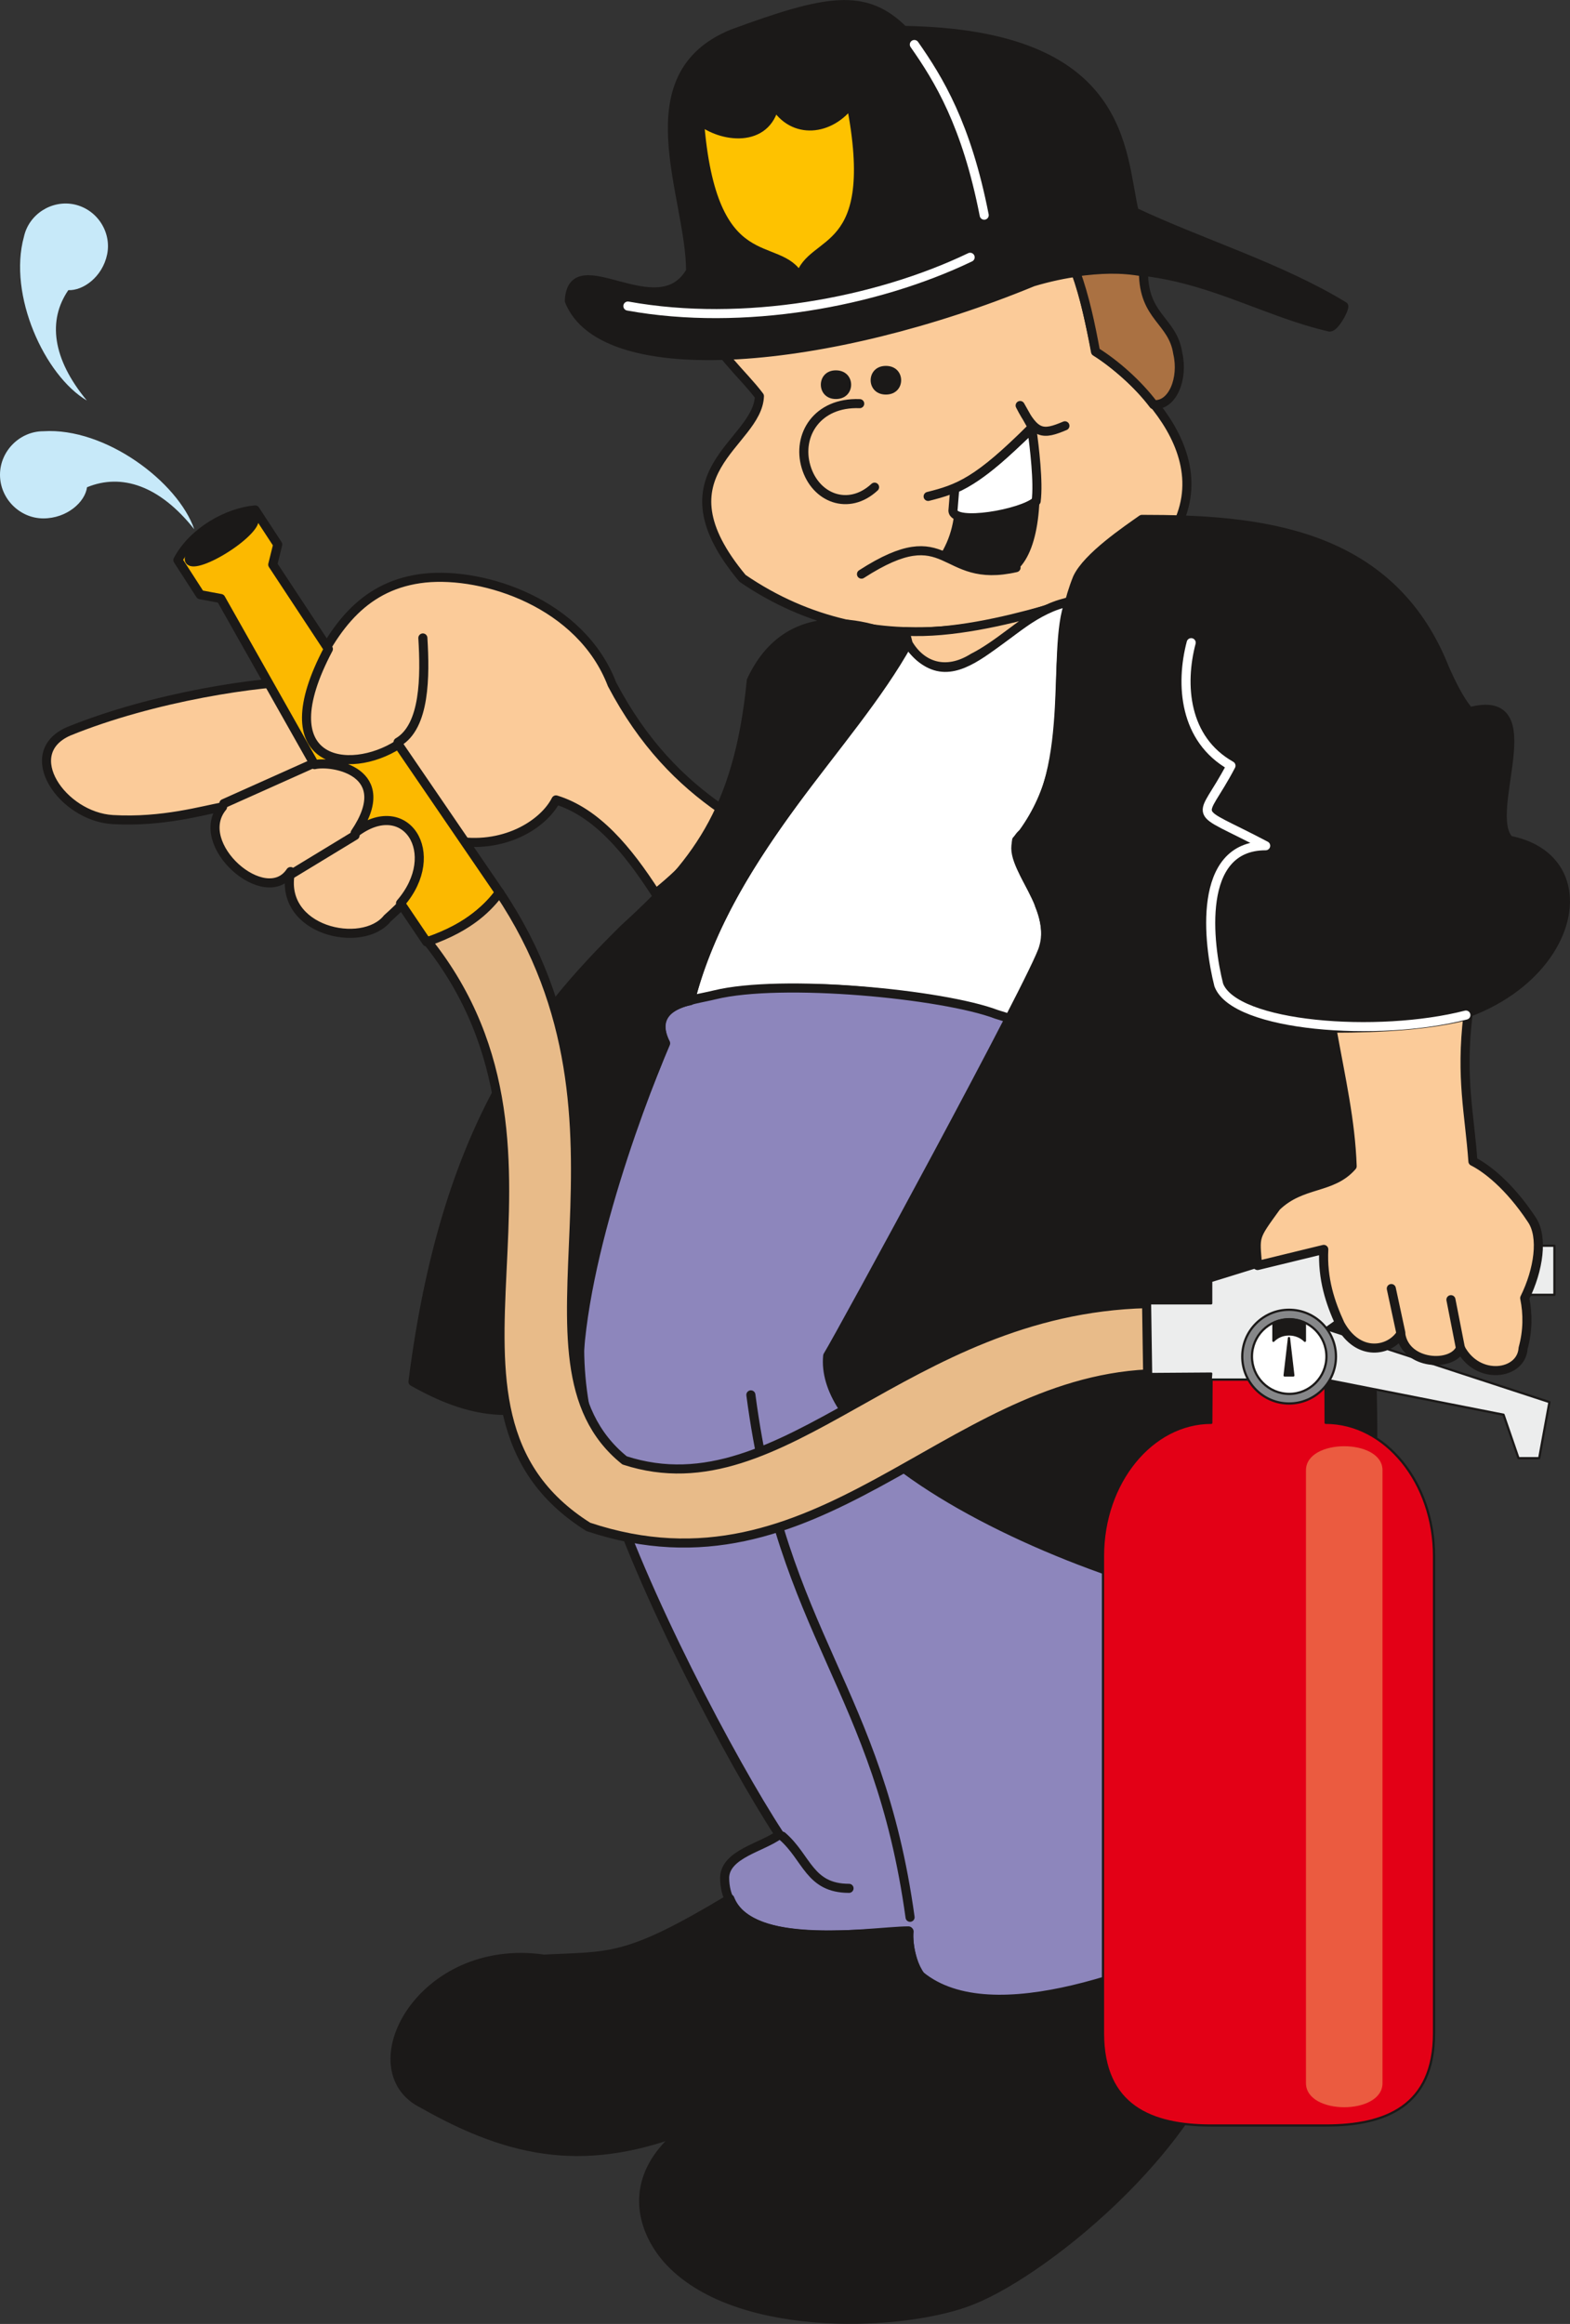
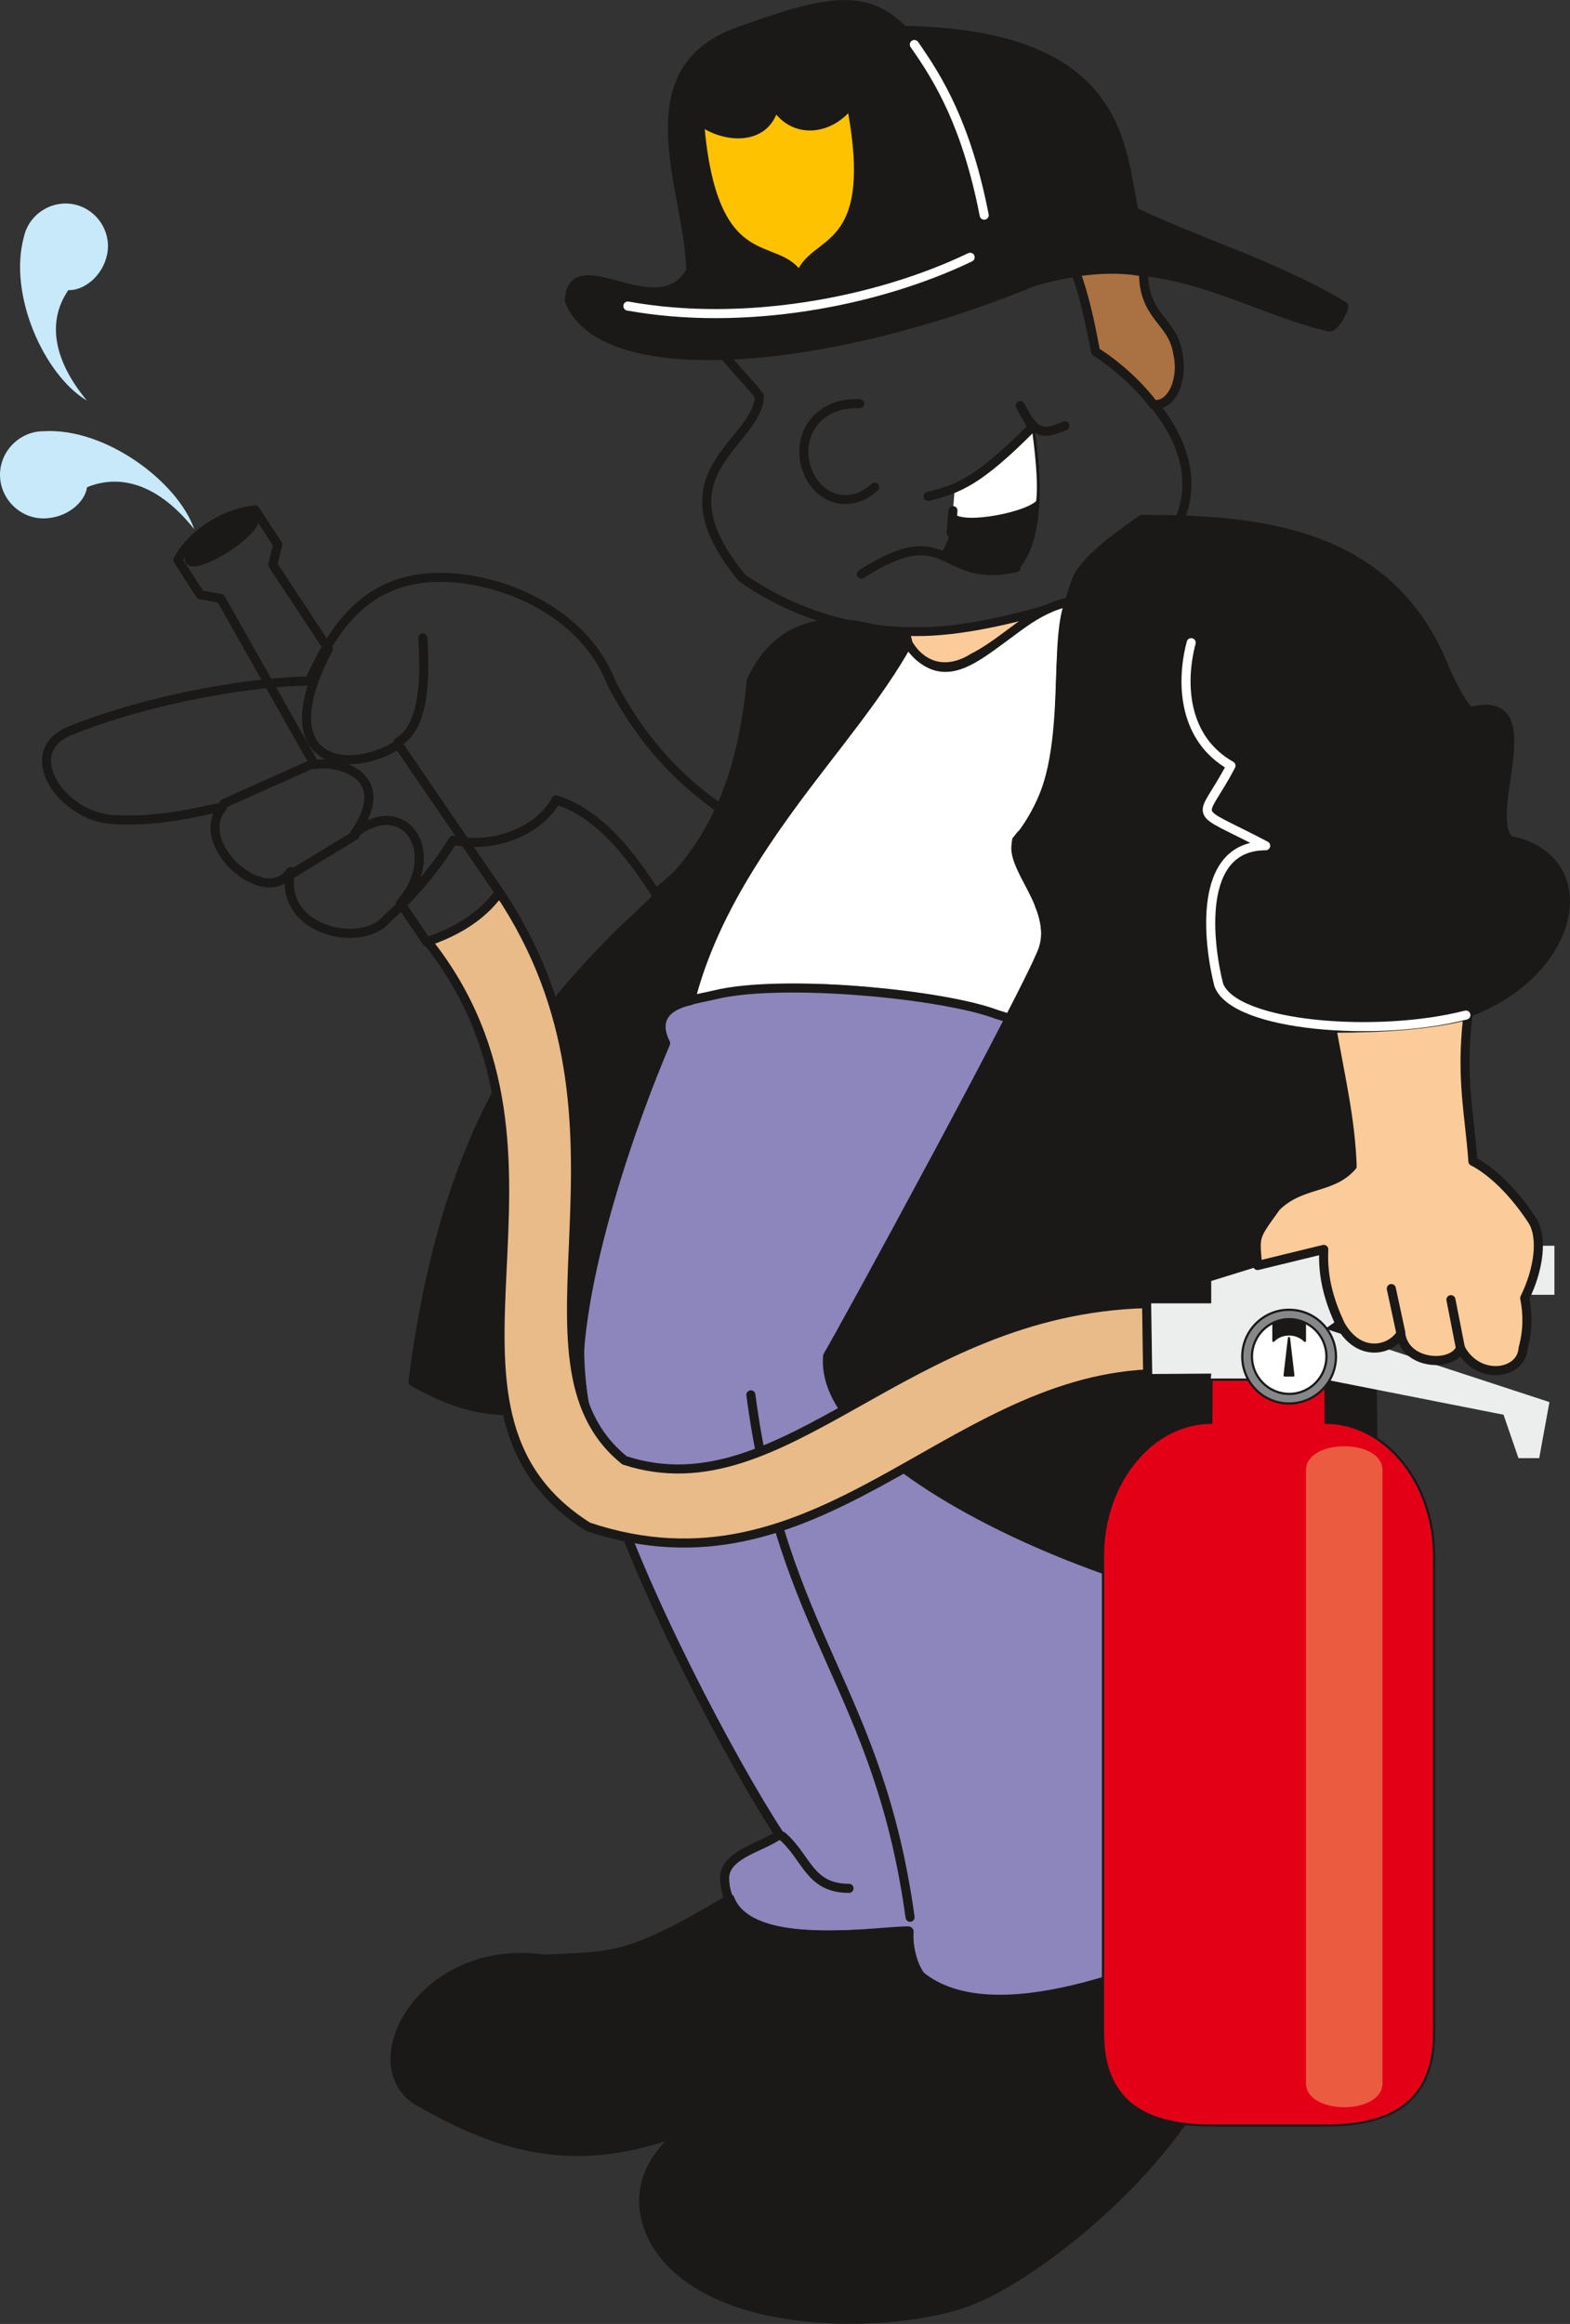
<svg xmlns="http://www.w3.org/2000/svg" version="1.2" width="666.822" height="986.608" viewBox="0 0 17643 26104" preserveAspectRatio="xMidYMid" fill-rule="evenodd" stroke-width="28.222" stroke-linejoin="round" xml:space="preserve">
  <rect x="0" y="0" width="17643" height="26104" fill="#333333" stroke="none" />
  <defs class="ClipPathGroup">
    <clipPath id="a" clipPathUnits="userSpaceOnUse">
      <path d="M0 0h17643v26104H0z" />
    </clipPath>
  </defs>
  <g class="SlideGroup">
    <g class="Slide" clip-path="url(#a)">
      <g class="Page">
        <g class="com.sun.star.drawing.ClosedBezierShape">
          <path class="BoundingBox" fill="none" d="M472 1848h12919v8688H472z" />
-           <path fill="#FBCB99" d="M8105 9089c-455-315-876-737-1227-1402-350-912-1437-1262-2103-1194-665 71-1016 526-1299 1158-554-2-1752 176-2705 564-563 247-69 958 495 991s1024-107 1235-142c-351 421 485 1148 764 726-139 668 809 876 1088 526 315-280 562-594 737-876 561 106 1016-176 1158-455 455 140 805 561 1120 1051 387-314 526-490 737-947Zm0 0Zm429-4639c-373-500-1290-1041 79-2078 970-530 1774-715 2894-23 561 300 650 856 808 1598 477 320 1689 1374 548 2422-1333 711-3033 1145-4519 127-996-1193 170-1505 190-2046Z" />
          <path fill="none" stroke="#1B1918" stroke-width="102" stroke-linecap="round" d="M8105 9089c-455-315-876-737-1227-1402-350-912-1437-1262-2103-1194-665 71-1016 526-1299 1158-554-2-1752 176-2705 564-563 247-69 958 495 991s1024-107 1235-142c-351 421 485 1148 764 726-139 668 809 876 1088 526 315-280 562-594 737-876 561 106 1016-176 1158-455 455 140 805 561 1120 1051 387-314 526-490 737-947Zm429-4639c-373-500-1290-1041 79-2078 970-530 1774-715 2894-23 561 300 650 856 808 1598 477 320 1689 1374 548 2422-1333 711-3033 1145-4519 127-996-1193 170-1505 190-2046Z" />
        </g>
        <g class="com.sun.star.drawing.ClosedBezierShape">
          <path class="BoundingBox" fill="none" d="M7706 6710h4364v4900H7706z" />
          <path fill="#FFF" d="M7757 11251c1156-338 3076-41 3905 307 59-218 39-648 39-770 86-233 55-440-21-623-7-124-292-439-256-726 693-696 376-2137 594-2678-734 132-1261 1235-1820 464-693 1177-2073 2478-2441 4026Z" />
          <path fill="none" stroke="#1B1918" stroke-width="102" stroke-linecap="round" d="M7757 11251c1156-338 3076-41 3905 307 59-218 39-648 39-770 86-233 55-440-21-623-7-124-292-439-256-726 693-696 376-2137 594-2678-734 132-1261 1235-1820 464-693 1177-2073 2478-2441 4026Z" />
        </g>
        <g class="com.sun.star.drawing.ClosedBezierShape">
          <path class="BoundingBox" fill="none" d="M6463 11046h7650v11538H6463z" />
          <path fill="#8D86BC" d="M8758 20607c-190 143-603 216-615 480 0 902 1621 602 2066 602 0 1560 2581 531 3237 239 934-541 162-1252-165-1681-445-1870 190-3880 779-5046l-292-129c115-539 247-1443-211-1791-2-175-66-437-612-724-30-531-1299-1031-1746-1163-604-229-2418-403-3168-219-264 66-762 97-556 541-612 1565-1394 3127-671 4867 401 1281 1423 3214 1954 4024Z" />
          <path fill="none" stroke="#1B1918" stroke-width="102" stroke-linecap="round" d="M8758 20607c-190 143-603 216-615 480 0 902 1621 602 2066 602 0 1560 2581 531 3237 239 934-541 162-1252-165-1681-445-1870 190-3880 779-5046l-292-129c115-539 247-1443-211-1791-2-175-66-437-612-724-30-531-1299-1031-1746-1163-604-229-2418-403-3168-219-264 66-762 97-556 541-612 1565-1394 3127-671 4867 401 1281 1423 3214 1954 4024Z" />
        </g>
        <g class="com.sun.star.drawing.ClosedBezierShape">
          <path class="BoundingBox" fill="none" d="M4387 21277h9580v4827H4387z" />
          <path fill="#1B1918" d="M13758 21731c185 237 185 425 107 821-252 1456-2091 2942-2930 3280-726 302-2619 401-3404-422-419-439-711-1448 1397-2040 480-137 897-1004 1341-1245 750 757 2541 43 3489-394Zm0 0Zm-5556-403c-1166 701-1334 640-2091 678-1392-198-2133 1247-1359 1625 1018 578 1859 723 3005 265 534-450 1176-427 1512-722 338-350 640-830 1018-1062-38-116-84-246-71-416-729 35-1806 162-2014-368Z" />
          <path fill="none" stroke="#1B1918" stroke-width="102" stroke-linecap="round" d="M13758 21731c185 237 185 425 107 821-252 1456-2091 2942-2930 3280-726 302-2619 401-3404-422-419-439-711-1448 1397-2040 480-137 897-1004 1341-1245 750 757 2541 43 3489-394Z" />
          <path fill="none" stroke="#1B1918" stroke-width="102" stroke-linecap="round" d="M8202 21328c-1166 701-1334 640-2091 678-1392-198-2133 1247-1359 1625 1018 578 1859 723 3005 265 534-450 1176-427 1512-722 338-350 640-830 1018-1062-38-116-84-246-71-416-729 35-1806 162-2014-368Z" />
        </g>
        <g class="com.sun.star.drawing.ClosedBezierShape">
          <path class="BoundingBox" fill="none" d="M4590 5782h13054v12377H4590z" />
          <path fill="#1B1918" d="M10208 7215c-660 1194-1991 2304-2453 4026-155 26-445 147-275 478-335 778-1049 2729-975 3945-716 290-1219 219-1864-144 363-2861 1358-4086 2369-5084 785-719 1286-1295 1433-2791 470-1009 1516-552 1765-430Zm0 0Zm2625-1381c1283 0 2789 119 3404 1681 53 119 165 361 276 480 889-239 140 1135 448 1443 1320 259 505 2357-1857 2075-82-89 714 5223 68 6508-1145 501-6013-1295-5871-2791 140-224 2346-4278 2425-4583 162-529-539-1026-232-1288 681-942 224-1902 613-2865 111-241 558-541 726-660Z" />
          <path fill="none" stroke="#1B1918" stroke-width="102" stroke-linecap="round" d="M10208 7215c-660 1194-1991 2304-2453 4026-155 26-445 147-275 478-335 778-1049 2729-975 3945-716 290-1219 219-1864-144 363-2861 1358-4086 2369-5084 785-719 1286-1295 1433-2791 470-1009 1516-552 1765-430Zm2625-1381c1283 0 2789 119 3404 1681 53 119 165 361 276 480 889-239 140 1135 448 1443 1320 259 505 2357-1857 2075-82-89 714 5223 68 6508-1145 501-6013-1295-5871-2791 140-224 2346-4278 2425-4583 162-529-539-1026-232-1288 681-942 224-1902 613-2865 111-241 558-541 726-660Z" />
        </g>
        <g class="com.sun.star.drawing.ClosedBezierShape">
          <path class="BoundingBox" fill="none" d="M10567 4773h1118v1671h-1118z" />
          <path fill="#1B1918" d="M10597 6239c144-239 170-463 170-751 313-195 559-424 827-685 120 746 61 1349-178 1573-280 58-463 71-819-137Z" />
          <path fill="none" stroke="#1B1918" stroke-width="59" stroke-linecap="round" d="M10597 6239c144-239 170-463 170-751 313-195 559-424 827-685 120 746 61 1349-178 1573-280 58-463 71-819-137Z" />
        </g>
        <g class="com.sun.star.drawing.ClosedBezierShape">
          <path class="BoundingBox" fill="none" d="M10126 6806h1652v732h-1652z" />
          <path fill="#FBCB99" d="M10175 7093c10 43 20 90 33 136 144 246 415 353 727 157 274-137 562-410 793-531-425 119-1039 266-1553 238Z" />
          <path fill="none" stroke="#1B1918" stroke-width="97" stroke-linecap="round" d="M10175 7093c10 43 20 90 33 136 144 246 415 353 727 157 274-137 562-410 793-531-425 119-1039 266-1553 238Z" />
        </g>
        <g class="com.sun.star.drawing.ClosedBezierShape">
-           <path class="BoundingBox" fill="none" d="M6347 1h8806v4046H6347z" />
          <path fill="#1B1918" d="M14943 3674c-1018-234-1882-941-3335-508-2277 939-4827 1173-5210 213 30-646 1000 307 1363-333 0-847-693-2191 470-2666 1060-390 1491-469 1923-38 2513 38 2434 1372 2592 2038 747 353 1648 627 2355 1060 0 51-105 234-158 234Z" />
          <path fill="none" stroke="#1B1918" stroke-width="102" stroke-linecap="round" d="M14943 3674c-1018-234-1882-941-3335-508-2277 939-4827 1173-5210 213 30-646 1000 307 1363-333 0-847-693-2191 470-2666 1060-390 1491-469 1923-38 2513 38 2434 1372 2592 2038 747 353 1648 627 2355 1060 0 51-105 234-158 234Z" />
        </g>
        <g class="com.sun.star.drawing.ClosedBezierShape">
          <path class="BoundingBox" fill="none" d="M7807 1104h1894v2069H7807z" />
          <path fill="#FEC200" d="M8705 1173c206 348 629 300 857-17 343 1745-445 1499-575 1964-236-452-989 48-1128-1774 243 203 755 269 846-173Z" />
          <path fill="none" stroke="#1B1918" stroke-width="103" stroke-linecap="round" d="M8705 1173c206 348 629 300 857-17 343 1745-445 1499-575 1964-236-452-989 48-1128-1774 243 203 755 269 846-173Z" />
        </g>
        <g class="com.sun.star.drawing.ClosedBezierShape">
          <path class="BoundingBox" fill="none" d="M12037 2971h1268v1627h-1268z" />
          <path fill="#AA7142" d="M12088 3055c101 279 167 588 223 895 225 140 476 362 652 595 216 18 338-297 272-577-56-371-385-401-385-913-259-47-483-37-762 0Z" />
          <path fill="none" stroke="#1B1918" stroke-width="102" stroke-linecap="round" d="M12088 3055c101 279 167 588 223 895 225 140 476 362 652 595 216 18 338-297 272-577-56-371-385-401-385-913-259-47-483-37-762 0Z" />
        </g>
        <g class="com.sun.star.drawing.PolyPolygonShape">
          <path class="BoundingBox" fill="none" d="M12872 13980h4610v2413h-4610z" />
          <path fill="#ECEDED" d="m13606 15497 5-68-716 5-10-794h726v-251l1278-396h2579v551h-2032l-542 381 2518 824-115 630h-233l-168-488-1997-394h-1293Z" />
-           <path fill="none" stroke="#1B1918" stroke-width="25" stroke-linecap="round" d="m13606 15497 5-68-716 5-10-794h726v-251l1278-396h2579v551h-2032l-542 381 2518 824-115 630h-233l-168-488-1997-394h-1293Z" />
        </g>
        <g class="com.sun.star.drawing.ClosedBezierShape">
          <path class="BoundingBox" fill="none" d="M12382 15484h3747v8405h-3747z" />
          <path fill="#E30016" d="m13612 15982 3-485h1280l2 485c672 0 1218 673 1218 1496v5359c0 823-546 1038-1218 1038h-1285c-669 0-1217-215-1217-1038v-5359c0-823 548-1496 1217-1496Z" />
          <path fill="none" stroke="#1B1918" stroke-width="25" stroke-linecap="round" d="m13612 15982 3-485h1280l2 485c672 0 1218 673 1218 1496v5359c0 823-546 1038-1218 1038h-1285c-669 0-1217-215-1217-1038v-5359c0-823 548-1496 1217-1496Z" />
        </g>
        <g class="com.sun.star.drawing.ClosedBezierShape">
          <path class="BoundingBox" fill="none" d="M13947 14699h1080v1080h-1080z" />
          <path fill="#868789" d="M14486 14712c291 0 527 236 527 526 0 291-236 527-527 527-290 0-526-236-526-527 0-290 236-526 526-526Z" />
          <path fill="none" stroke="#1B1918" stroke-width="25" stroke-linecap="round" d="M14486 14712c291 0 527 236 527 526 0 291-236 527-527 527-290 0-526-236-526-527 0-290 236-526 526-526Z" />
        </g>
        <g class="com.sun.star.drawing.ClosedBezierShape">
          <path class="BoundingBox" fill="none" d="M14056 14805h864v866h-864z" />
          <path fill="#FFF" d="M14489 14818c229 0 417 187 417 420 0 231-188 419-417 419-233 0-420-188-420-419 0-233 187-420 420-420Z" />
          <path fill="none" stroke="#1B1918" stroke-width="25" stroke-linecap="round" d="M14489 14818c229 0 417 187 417 420 0 231-188 419-417 419-233 0-420-188-420-419 0-233 187-420 420-420Z" />
        </g>
        <g class="com.sun.star.drawing.ClosedBezierShape">
          <path class="BoundingBox" fill="none" d="M14297 14807h381v656h-381z" />
          <path fill="#1B1918" d="m14485 15030 49 420h-98l49-420Zm0 0Zm179-169v200c-46-46-110-72-179-72s-130 26-175 72v-200c99-54 257-54 354 0Z" />
          <path fill="none" stroke="#1B1918" stroke-width="25" stroke-linecap="round" d="m14485 15030 49 420h-98l49-420Z" />
          <path fill="none" stroke="#1B1918" stroke-width="25" stroke-linecap="round" d="M14664 14861v200c-46-46-110-72-179-72s-130 26-175 72v-200c99-54 257-54 354 0Z" />
        </g>
        <g class="com.sun.star.drawing.ClosedBezierShape">
          <path class="BoundingBox" fill="none" d="M14676 16245h861v7426h-861z" />
          <path fill="#EB5B40" d="M15536 16515v6884c0 361-860 361-860 0v-6884c0-360 860-360 860 0Z" />
        </g>
        <g class="com.sun.star.drawing.ClosedBezierShape">
          <path class="BoundingBox" fill="none" d="M1948 5677h3723v4955H1948z" />
-           <path fill="#FCB900" d="M1999 6291c172-325 566-538 868-563l254 388-56 226 625 948c-688 1299 232 1428 786 1072l1143 1672c-221 259-493 449-825 546l-293-434c486-562 54-1222-510-790 465-689-253-813-456-767L2481 6723l-231-43-251-389Z" />
          <path fill="none" stroke="#1B1918" stroke-width="102" stroke-linecap="round" d="M1999 6291c172-325 566-538 868-563l254 388-56 226 625 948c-688 1299 232 1428 786 1072l1143 1672c-221 259-493 449-825 546l-293-434c486-562 54-1222-510-790 465-689-253-813-456-767L2481 6723l-231-43-251-389Z" />
        </g>
        <g class="com.sun.star.drawing.ClosedBezierShape">
          <path class="BoundingBox" fill="none" d="M2075 5761h833v603h-833z" />
          <path fill="#1B1918" d="M2434 5971c196-127 384-192 417-142 31 48-104 193-302 321-199 129-387 195-418 145-32-49 105-194 303-324Z" />
          <path fill="none" stroke="#1B1918" stroke-width="102" stroke-linecap="round" d="M2434 5971c196-127 384-192 417-142 31 48-104 193-302 321-199 129-387 195-418 145-32-49 105-194 303-324Z" />
        </g>
        <g class="com.sun.star.drawing.ClosedBezierShape">
          <path class="BoundingBox" fill="none" d="M0 2286h2184v3661H0z" />
          <path fill="#C7E9F9" d="M487 4844c697-45 1513 570 1696 1101-388-490-816-632-1205-472-22 167-226 350-491 350-264 0-487-221-487-490 0-267 223-489 487-489Zm0 0ZM269 2659C88 3315 502 4219 976 4499c-389-470-441-902-208-1240 162 8 383-145 436-402 51-249-111-505-370-561-252-53-509 109-565 363Z" />
        </g>
        <g class="com.sun.star.drawing.ClosedBezierShape">
          <path class="BoundingBox" fill="none" d="M10658 4762h1047v1107h-1047z" />
          <path fill="#FFF" d="M10709 5736c7 170 775 38 935-107 28-214-20-603-48-816-224 205-545 539-867 676l-20 247Z" />
-           <path fill="none" stroke="#1B1918" stroke-width="102" stroke-linecap="round" d="M10709 5736c7 170 775 38 935-107 28-214-20-603-48-816-224 205-545 539-867 676l-20 247Z" />
+           <path fill="none" stroke="#1B1918" stroke-width="102" stroke-linecap="round" d="M10709 5736l-20 247Z" />
        </g>
        <g class="com.sun.star.drawing.ClosedBezierShape">
          <path class="BoundingBox" fill="none" d="M9224 4110h904v373h-904z" />
-           <path fill="#1B1918" d="M9955 4110c229 0 229 322 0 322-228 0-228-322 0-322Zm0 0Zm-562 50c229 0 229 322 0 322-225 0-225-322 0-322Z" />
        </g>
        <g class="com.sun.star.drawing.ClosedBezierShape">
          <path class="BoundingBox" fill="none" d="M14065 11354h3275v4094h-3275z" />
          <path fill="#FBCB99" d="M16496 11405c-84 708 18 1104 56 1640 143 71 404 265 661 654 132 193 78 564-79 882 36 175 36 368-18 563-18 300-510 369-704 0-87 214-618 193-671-160-124 193-475 265-681-109-111-241-201-508-184-841l-744 181c-27-341-47-305 211-661 287-278 623-191 852-455-18-511-124-968-229-1550 582 0 1110-35 1530-144Z" />
          <path fill="none" stroke="#1B1918" stroke-width="102" stroke-linecap="round" d="M16496 11405c-84 708 18 1104 56 1640 143 71 404 265 661 654 132 193 78 564-79 882 36 175 36 368-18 563-18 300-510 369-704 0-87 214-618 193-671-160-124 193-475 265-681-109-111-241-201-508-184-841l-744 181c-27-341-47-305 211-661 287-278 623-191 852-455-18-511-124-968-229-1550 582 0 1110-35 1530-144Z" />
        </g>
        <g fill="none" class="com.sun.star.drawing.OpenBezierShape">
          <path class="BoundingBox" d="M2464 4481h14000v17107H2464z" />
          <path stroke="#1B1918" stroke-width="102" stroke-linecap="round" d="m3990 9384-711 432m203-1223-967 433m1958-689c305-178 305-739 279-1171m5475 14370c-356-2578-1431-3149-1789-5868m1992-10092c335-84 561-163 1171-778l-137-243c170 332 256 332 503 228m-549 1593c-861 198-736-572-1737 73m-20-1915c-479-19-708 356-603 709 104 353 478 500 770 229M8791 20625c279 241 302 586 750 586m6200-6244-106-493m777 671-107-546" />
        </g>
        <g fill="none" class="com.sun.star.drawing.OpenBezierShape">
          <path class="BoundingBox" d="M7005 449h9520v11135H7005z" />
          <path stroke="#FFF" stroke-width="102" stroke-linecap="round" d="M13386 7219c-124 470-81 1084 447 1382-345 660-482 439 390 899-781 0-644 1105-527 1564 178 470 1789 592 2777 338M10275 500c274 391 586 899 785 1917M7056 3438c1295 234 2787-40 3846-548" />
        </g>
        <g class="com.sun.star.drawing.ClosedBezierShape">
          <path class="BoundingBox" fill="none" d="M4755 9974h8194v7411H4755z" />
          <path fill="#E8BB89" d="M5613 10025c-119 154-317 381-807 551 1940 2442-314 5242 1805 6575 2574 859 4004-1605 6286-1718l-12-790c-2727 69-4060 2348-5866 1761-1403-1128 361-3747-1406-6379Z" />
          <path fill="none" stroke="#1B1918" stroke-width="102" stroke-linecap="round" d="M5613 10025c-119 154-317 381-807 551 1940 2442-314 5242 1805 6575 2574 859 4004-1605 6286-1718l-12-790c-2727 69-4060 2348-5866 1761-1403-1128 361-3747-1406-6379Z" />
        </g>
      </g>
    </g>
  </g>
</svg>